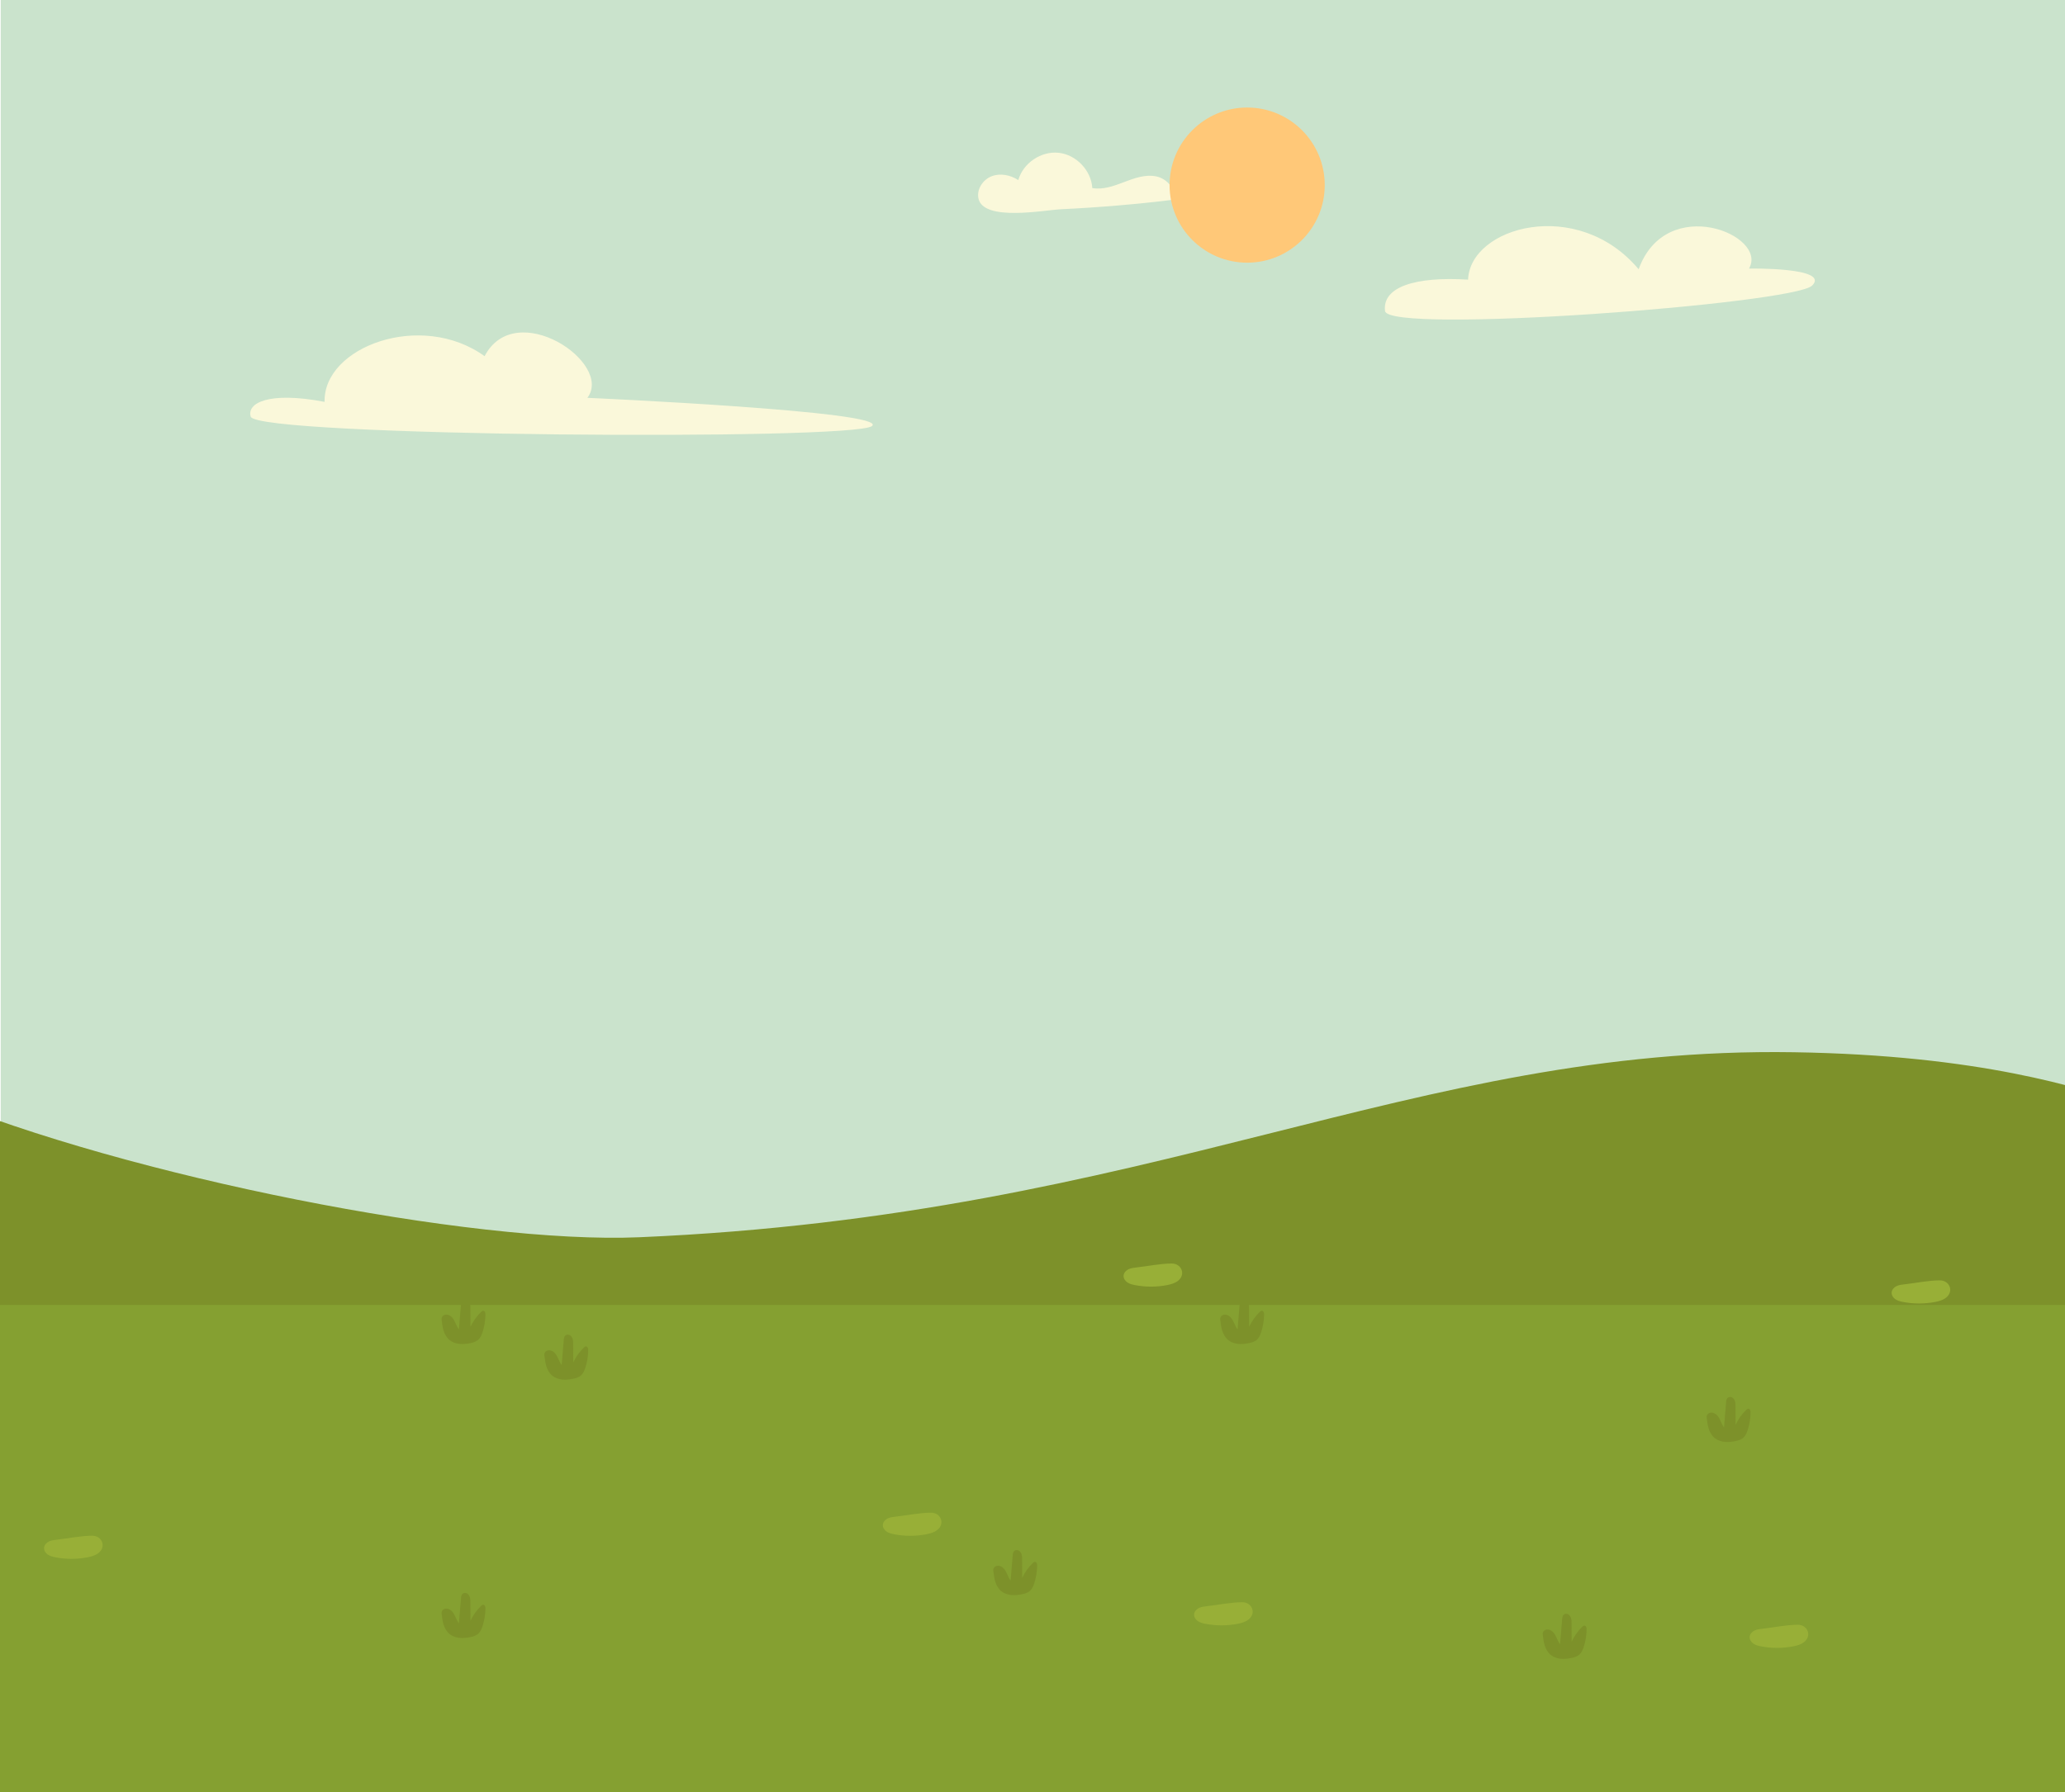
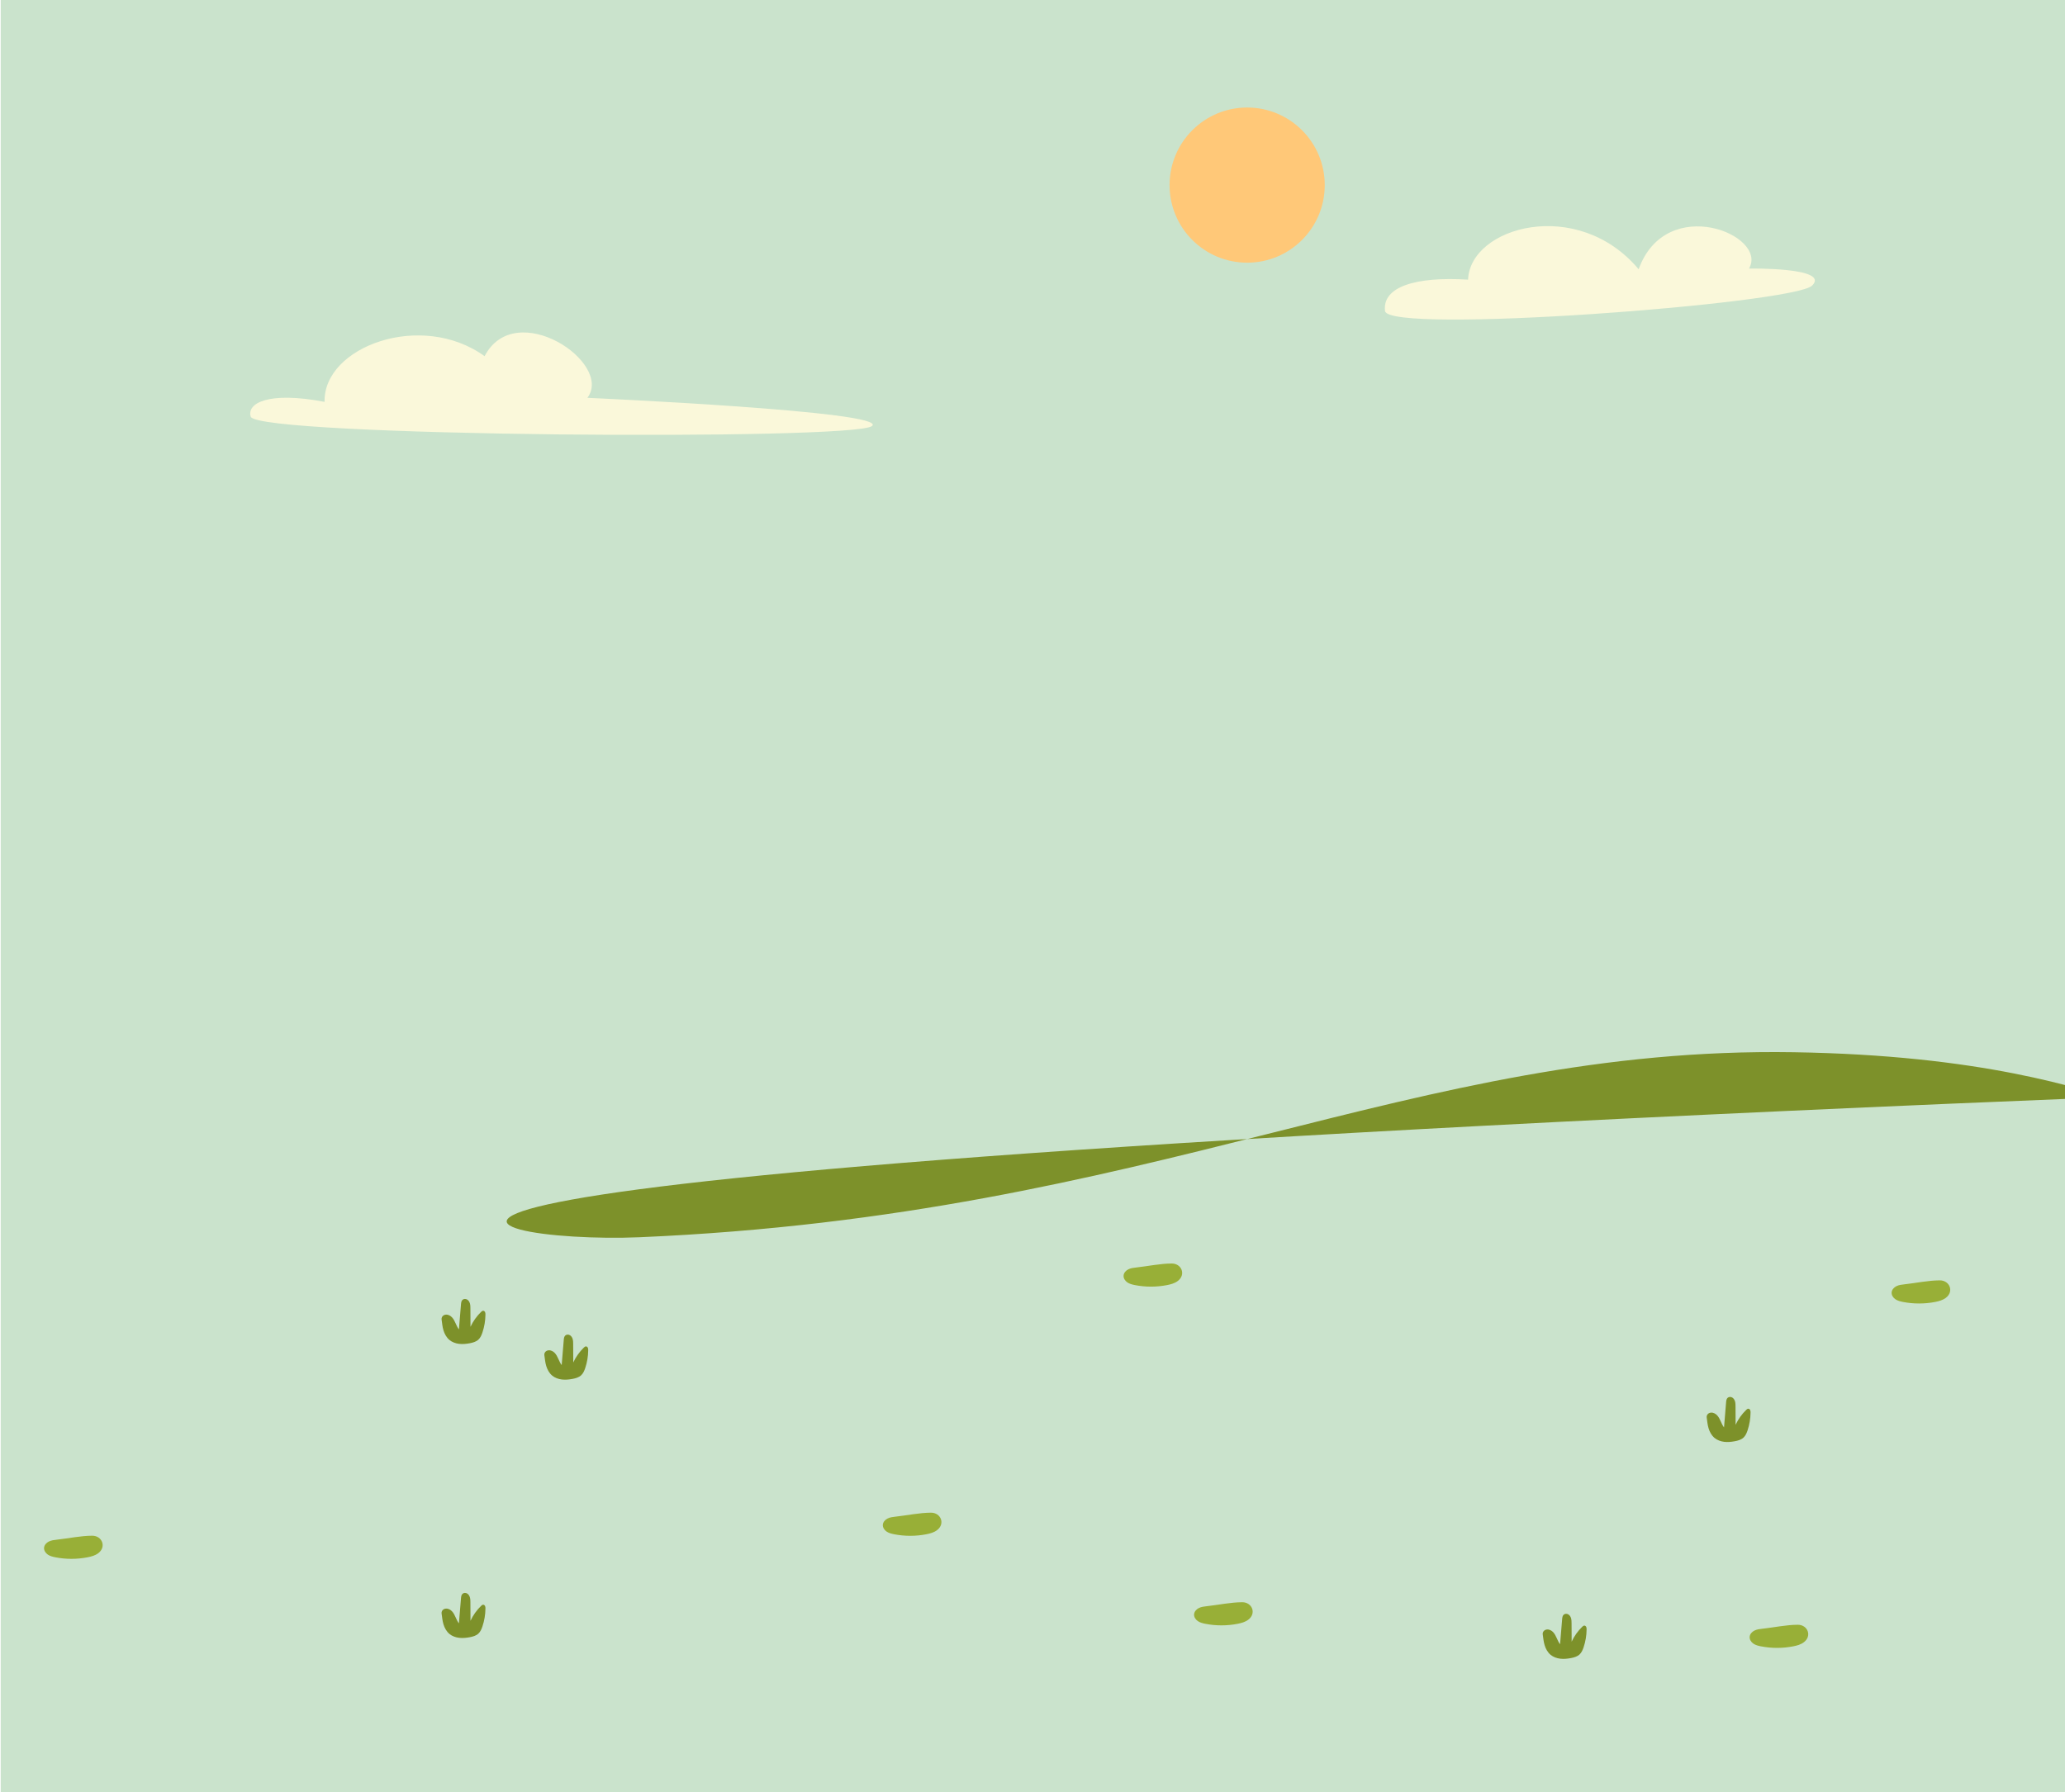
<svg xmlns="http://www.w3.org/2000/svg" width="1440" height="1250" viewBox="0 0 1440 1250" fill="none">
  <rect x="0" y="0" width="1440" height="1250" fill="#333333" stroke="none" />
  <g clip-path="url(#clip0_1261_29427)">
    <rect width="1440" height="1250" fill="white" />
    <path d="M1440.5 0H0.5V1250H1440.5V0Z" fill="#CAE3CC" />
-     <path d="M1487 770.799V1250H-46V764.56C89.43 820.801 329.207 867.981 445.807 862.984C806.522 847.516 983.685 729.715 1250.84 733.931C1381.36 735.995 1450.46 758.934 1487 770.804V770.799Z" fill="#7D912A" />
-     <path d="M1487 910.231H-46V1250H1487V910.231Z" fill="#85A031" />
-     <path d="M693.933 1102.94C694.715 1105.55 696.064 1108.06 698.164 1109.79C700.06 1111.36 702.482 1112.2 704.925 1112.49C707.367 1112.78 709.846 1112.52 712.263 1112.07C714.445 1111.67 716.693 1111.05 718.323 1109.54C719.744 1108.23 720.531 1106.37 721.149 1104.54C722.493 1100.54 723.198 1096.33 723.239 1092.11C723.244 1091.53 723.239 1090.94 723.009 1090.41C722.784 1089.87 722.294 1089.41 721.721 1089.4C721.128 1089.38 720.628 1089.81 720.198 1090.22C717.132 1093.19 714.618 1096.73 712.82 1100.61C712.799 1096.36 712.779 1092.11 712.758 1087.87C712.753 1086.71 712.743 1085.54 712.447 1084.41C712.145 1083.29 711.522 1082.21 710.525 1081.61C709.534 1081 708.139 1081 707.28 1081.77C706.432 1082.54 706.284 1083.79 706.192 1084.93C705.712 1090.76 705.231 1096.59 704.746 1102.42C703.739 1101.14 703.095 1099.62 702.426 1098.14C701.756 1096.66 701.036 1095.16 699.917 1093.98C698.798 1092.8 697.203 1091.96 695.584 1092.12C693.688 1092.31 692.395 1093.81 692.676 1095.63C693.054 1098.09 693.223 1100.54 693.938 1102.94L693.933 1102.94Z" fill="#7D912A" />
+     <path d="M1487 770.799V1250V764.56C89.43 820.801 329.207 867.981 445.807 862.984C806.522 847.516 983.685 729.715 1250.84 733.931C1381.36 735.995 1450.46 758.934 1487 770.804V770.799Z" fill="#7D912A" />
    <path d="M1191.41 996.126C1192.19 998.737 1193.54 1001.25 1195.64 1002.98C1197.54 1004.55 1199.96 1005.4 1202.4 1005.68C1204.85 1005.97 1207.33 1005.71 1209.74 1005.26C1211.92 1004.86 1214.17 1004.24 1215.8 1002.73C1217.22 1001.42 1218.01 999.565 1218.63 997.73C1219.97 993.729 1220.68 989.519 1220.72 985.298C1220.72 984.72 1220.72 984.128 1220.49 983.596C1220.26 983.065 1219.77 982.605 1219.2 982.589C1218.61 982.569 1218.11 982.998 1217.68 983.412C1214.61 986.381 1212.1 989.922 1210.3 993.796C1210.28 989.549 1210.26 985.303 1210.24 981.062C1210.23 979.902 1210.22 978.726 1209.93 977.602C1209.62 976.478 1209 975.4 1208 974.797C1207.01 974.194 1205.62 974.189 1204.76 974.965C1203.91 975.732 1203.76 976.984 1203.67 978.123C1203.19 983.954 1202.71 989.779 1202.23 995.61C1201.22 994.327 1200.57 992.809 1199.91 991.328C1199.24 989.846 1198.52 988.348 1197.4 987.168C1196.28 985.988 1194.68 985.15 1193.06 985.308C1191.17 985.497 1189.87 987.004 1190.16 988.824C1190.53 991.276 1190.7 993.734 1191.42 996.131L1191.41 996.126Z" fill="#7D912A" />
    <path d="M1077.08 1147.39C1077.86 1150 1079.21 1152.51 1081.31 1154.25C1083.21 1155.81 1085.63 1156.66 1088.07 1156.94C1090.52 1157.23 1092.99 1156.97 1095.41 1156.52C1097.59 1156.12 1099.84 1155.5 1101.47 1153.99C1102.89 1152.68 1103.68 1150.83 1104.3 1148.99C1105.64 1144.99 1106.35 1140.78 1106.39 1136.56C1106.39 1135.98 1106.39 1135.39 1106.16 1134.86C1105.93 1134.33 1105.44 1133.87 1104.87 1133.85C1104.28 1133.83 1103.78 1134.26 1103.35 1134.67C1100.28 1137.64 1097.77 1141.18 1095.97 1145.06C1095.95 1140.81 1095.93 1136.56 1095.91 1132.32C1095.9 1131.16 1095.89 1129.99 1095.6 1128.86C1095.29 1127.74 1094.67 1126.66 1093.67 1126.06C1092.68 1125.46 1091.29 1125.45 1090.43 1126.23C1089.58 1126.99 1089.43 1128.25 1089.34 1129.39C1088.86 1135.22 1088.38 1141.04 1087.89 1146.87C1086.89 1145.59 1086.24 1144.07 1085.57 1142.59C1084.9 1141.11 1084.18 1139.61 1083.07 1138.43C1081.95 1137.25 1080.35 1136.41 1078.73 1136.57C1076.84 1136.76 1075.54 1138.27 1075.82 1140.09C1076.2 1142.54 1076.37 1145 1077.09 1147.39L1077.08 1147.39Z" fill="#7D912A" />
-     <path d="M852.18 927.786C852.962 930.397 854.311 932.906 856.411 934.643C858.307 936.207 860.729 937.055 863.172 937.341C865.614 937.627 868.093 937.372 870.51 936.922C872.692 936.519 874.94 935.9 876.57 934.393C877.991 933.079 878.778 931.225 879.396 929.39C880.74 925.389 881.445 921.178 881.486 916.957C881.491 916.38 881.486 915.787 881.256 915.256C881.026 914.724 880.541 914.264 879.968 914.249C879.376 914.229 878.875 914.658 878.446 915.072C875.38 918.041 872.866 921.582 871.067 925.455C871.046 921.209 871.026 916.963 871.005 912.721C871 911.561 870.99 910.386 870.694 909.262C870.392 908.138 869.764 907.059 868.772 906.456C867.781 905.853 866.386 905.848 865.528 906.625C864.679 907.391 864.531 908.643 864.439 909.783C863.959 915.614 863.478 921.439 862.993 927.269C861.986 925.987 861.342 924.469 860.673 922.987C860.004 921.505 859.283 920.008 858.164 918.828C857.045 917.647 855.451 916.809 853.831 916.968C851.935 917.157 850.642 918.664 850.923 920.483C851.301 922.936 851.47 925.394 852.185 927.791L852.18 927.786Z" fill="#7D912A" />
    <path d="M309.207 1132.83C309.988 1135.44 311.337 1137.95 313.438 1139.69C315.333 1141.25 317.756 1142.1 320.198 1142.38C322.641 1142.67 325.119 1142.42 327.536 1141.97C329.718 1141.56 331.966 1140.94 333.597 1139.44C335.017 1138.12 335.804 1136.27 336.422 1134.43C337.766 1130.43 338.472 1126.22 338.512 1122C338.518 1121.42 338.512 1120.83 338.282 1120.3C338.058 1119.77 337.567 1119.31 336.995 1119.29C336.402 1119.27 335.901 1119.7 335.472 1120.12C332.406 1123.08 329.892 1126.63 328.093 1130.5C328.073 1126.25 328.052 1122.01 328.032 1117.76C328.027 1116.6 328.016 1115.43 327.72 1114.31C327.424 1113.18 326.79 1112.1 325.799 1111.5C324.802 1110.9 323.412 1110.89 322.554 1111.67C321.706 1112.43 321.557 1113.69 321.465 1114.83C320.985 1120.66 320.505 1126.48 320.019 1132.31C319.013 1131.03 318.369 1129.51 317.699 1128.03C317.03 1126.55 316.309 1125.05 315.19 1123.87C314.071 1122.69 312.477 1121.85 310.857 1122.01C308.961 1122.2 307.668 1123.71 307.949 1125.53C308.328 1127.98 308.496 1130.44 309.212 1132.83L309.207 1132.83Z" fill="#7D912A" />
    <path d="M309.207 927.786C309.988 930.397 311.337 932.906 313.438 934.643C315.333 936.207 317.756 937.055 320.198 937.341C322.641 937.627 325.119 937.372 327.536 936.922C329.718 936.519 331.966 935.9 333.597 934.393C335.017 933.079 335.804 931.225 336.422 929.39C337.766 925.389 338.472 921.178 338.512 916.957C338.518 916.38 338.512 915.787 338.282 915.256C338.058 914.724 337.567 914.264 336.995 914.249C336.402 914.229 335.901 914.658 335.472 915.072C332.406 918.041 329.892 921.582 328.093 925.455C328.073 921.209 328.052 916.963 328.032 912.721C328.027 911.561 328.016 910.386 327.72 909.262C327.419 908.138 326.795 907.059 325.799 906.456C324.807 905.853 323.412 905.848 322.554 906.625C321.706 907.391 321.557 908.643 321.465 909.783C320.985 915.614 320.505 921.439 320.019 927.269C319.013 925.987 318.369 924.469 317.699 922.987C317.03 921.505 316.309 920.008 315.19 918.828C314.071 917.647 312.477 916.809 310.857 916.968C308.961 917.157 307.668 918.664 307.949 920.483C308.328 922.936 308.496 925.394 309.212 927.791L309.207 927.786Z" fill="#7D912A" />
    <path d="M380.87 952.65C381.651 955.261 383.001 957.77 385.101 959.508C386.997 961.072 389.419 961.92 391.861 962.206C394.304 962.492 396.782 962.237 399.199 961.787C401.381 961.383 403.63 960.765 405.26 959.257C406.68 957.944 407.467 956.089 408.085 954.255C409.429 950.254 410.135 946.043 410.175 941.822C410.181 941.245 410.175 940.652 409.946 940.121C409.721 939.589 409.23 939.129 408.658 939.114C408.065 939.093 407.564 939.523 407.135 939.937C404.069 942.905 401.555 946.447 399.756 950.32C399.736 946.074 399.715 941.827 399.695 937.586C399.69 936.426 399.68 935.251 399.383 934.126C399.082 933.002 398.453 931.924 397.462 931.321C396.465 930.718 395.075 930.713 394.217 931.49C393.369 932.256 393.22 933.508 393.129 934.648C392.648 940.478 392.168 946.304 391.682 952.134C390.676 950.852 390.032 949.334 389.362 947.852C388.693 946.37 387.973 944.873 386.853 943.692C385.734 942.512 384.14 941.674 382.52 941.832C380.624 942.021 379.332 943.529 379.613 945.348C379.991 947.801 380.159 950.259 380.875 952.655L380.87 952.65Z" fill="#7D912A" />
    <path d="M39.685 1073.92C37.769 1074.13 35.811 1074.35 34.084 1075.2C32.357 1076.05 30.87 1077.66 30.727 1079.58C30.589 1081.45 31.759 1083.24 33.312 1084.31C34.861 1085.38 36.736 1085.85 38.586 1086.21C45.996 1087.66 53.691 1087.66 61.101 1086.21C63.717 1085.7 66.369 1084.97 68.5 1083.37C74.412 1078.92 71.172 1071.12 64.264 1071.16C56.195 1071.2 47.712 1073.04 39.685 1073.92V1073.92Z" fill="#98AF37" />
    <path d="M792.47 884.054C790.554 884.263 788.596 884.483 786.869 885.331C785.142 886.179 783.655 887.794 783.512 889.71C783.374 891.586 784.544 893.374 786.098 894.442C787.646 895.51 789.521 895.98 791.371 896.343C798.781 897.794 806.476 897.789 813.886 896.343C816.502 895.832 819.154 895.107 821.285 893.502C827.197 889.056 823.958 881.253 817.049 881.289C808.98 881.335 800.498 883.17 792.465 884.049L792.47 884.054Z" fill="#98AF37" />
    <path d="M624.596 1057.85C622.68 1058.06 620.722 1058.28 618.995 1059.13C617.268 1059.98 615.781 1061.6 615.638 1063.51C615.5 1065.39 616.67 1067.18 618.224 1068.24C619.772 1069.31 621.647 1069.78 623.497 1070.14C630.912 1071.6 638.602 1071.59 646.012 1070.14C648.628 1069.63 651.28 1068.91 653.411 1067.3C659.323 1062.86 656.084 1055.05 649.175 1055.09C641.106 1055.14 632.624 1056.97 624.591 1057.85L624.596 1057.85Z" fill="#98AF37" />
    <path d="M841.638 1120.31C839.722 1120.52 837.764 1120.74 836.037 1121.59C834.31 1122.44 832.823 1124.06 832.68 1125.97C832.542 1127.85 833.712 1129.64 835.266 1130.7C836.819 1131.77 838.689 1132.24 840.539 1132.6C847.954 1134.06 855.644 1134.05 863.054 1132.6C865.67 1132.09 868.322 1131.37 870.453 1129.76C876.365 1125.32 873.126 1117.51 866.217 1117.55C858.148 1117.6 849.666 1119.43 841.633 1120.31L841.638 1120.31Z" fill="#98AF37" />
    <path d="M1229.05 1136.03C1227.14 1136.24 1225.18 1136.46 1223.45 1137.31C1221.73 1138.16 1220.24 1139.77 1220.1 1141.69C1219.96 1143.56 1221.13 1145.35 1222.68 1146.42C1224.23 1147.49 1226.1 1147.96 1227.95 1148.32C1235.36 1149.77 1243.06 1149.77 1250.47 1148.32C1253.09 1147.81 1255.74 1147.09 1257.87 1145.48C1263.78 1141.04 1260.54 1133.23 1253.63 1133.27C1245.56 1133.31 1237.08 1135.15 1229.05 1136.03L1229.05 1136.03Z" fill="#98AF37" />
    <path d="M1328.06 895.811C1326.15 896.021 1324.19 896.241 1322.46 897.089C1320.74 897.937 1319.25 899.552 1319.11 901.468C1318.97 903.344 1320.14 905.132 1321.7 906.2C1323.25 907.268 1325.12 907.738 1326.97 908.101C1334.38 909.552 1342.08 909.547 1349.49 908.101C1352.1 907.59 1354.75 906.864 1356.88 905.26C1362.8 900.814 1359.56 893.011 1352.65 893.047C1344.58 893.093 1336.1 894.927 1328.06 895.806V895.811Z" fill="#98AF37" />
    <path d="M174.831 290.613C179.026 304.548 595.067 307.486 608.052 297.174C621.031 286.862 409.615 277.491 409.615 277.491C427.934 253.121 359.47 207.187 337.927 248.43C293.715 216.559 225.353 241.869 226.345 280.301C187.059 272.8 172.01 281.236 174.831 290.613Z" fill="#FAF8DA" />
    <path d="M965.828 216.896C967.749 233.397 1250.87 211.991 1263.69 199.17C1276.53 186.349 1219.63 187.32 1219.63 187.32C1233.34 164.018 1161.96 134.585 1142.68 187.795C1100.12 137.073 1025.16 158.08 1023.74 195.051C986.769 192.752 963.871 200.141 965.823 216.902L965.828 216.896Z" fill="#FAF8DA" />
-     <path d="M818.334 139.311C820.485 131.984 813.648 124.487 806.156 123.005C798.665 121.523 791.051 124.257 783.918 126.981C776.784 129.704 769.216 132.505 761.699 131.156C760.964 118.866 750.488 107.885 738.245 106.566C726.001 105.248 713.43 113.751 710.099 125.606C704.641 122.06 697.554 120.588 691.483 122.944C685.412 125.3 680.967 131.999 682.29 138.371C685.704 154.784 728.643 146.475 739.762 145.954C766.022 144.713 792.242 142.5 818.339 139.311H818.334Z" fill="#FAF8DA" />
    <path d="M869.689 183.22C899.573 183.22 923.799 158.994 923.799 129.11C923.799 99.226 899.573 75 869.689 75C839.805 75 815.579 99.226 815.579 129.11C815.579 158.994 839.805 183.22 869.689 183.22Z" fill="#FFC878" />
  </g>
  <defs>
    <clipPath id="clip0_1261_29427">
      <rect width="1440" height="1250" fill="white" />
    </clipPath>
  </defs>
</svg>